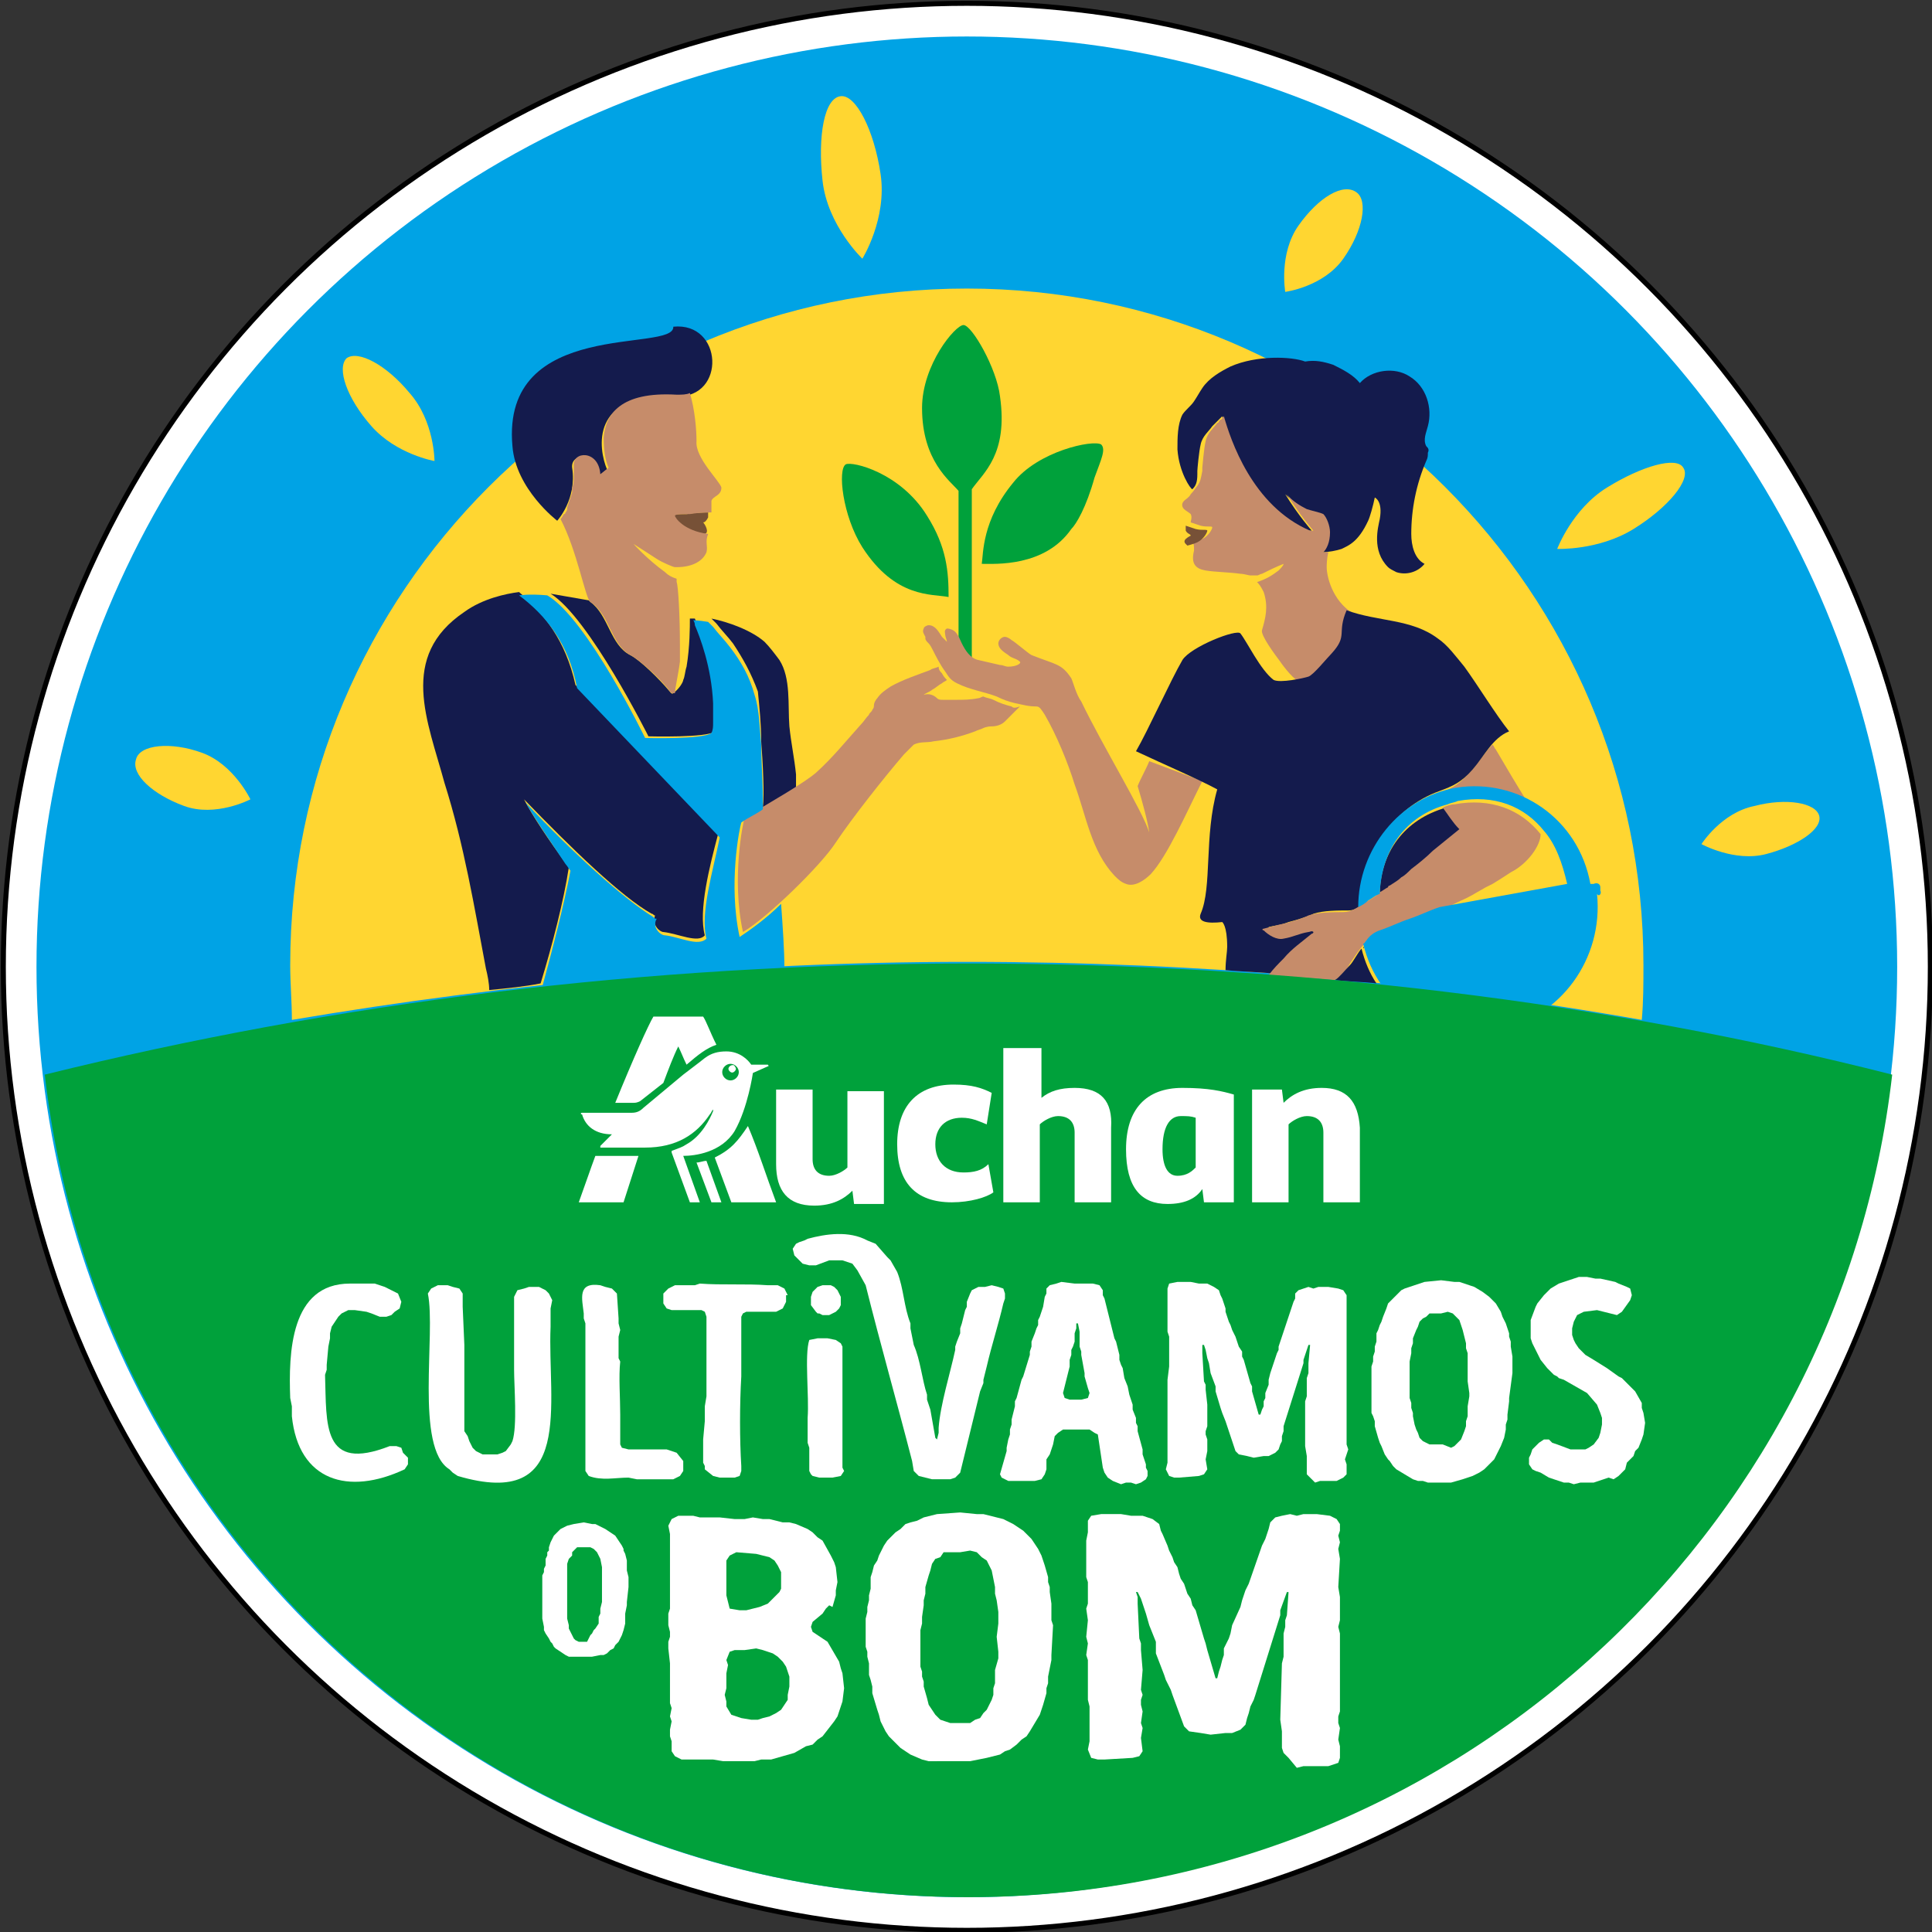
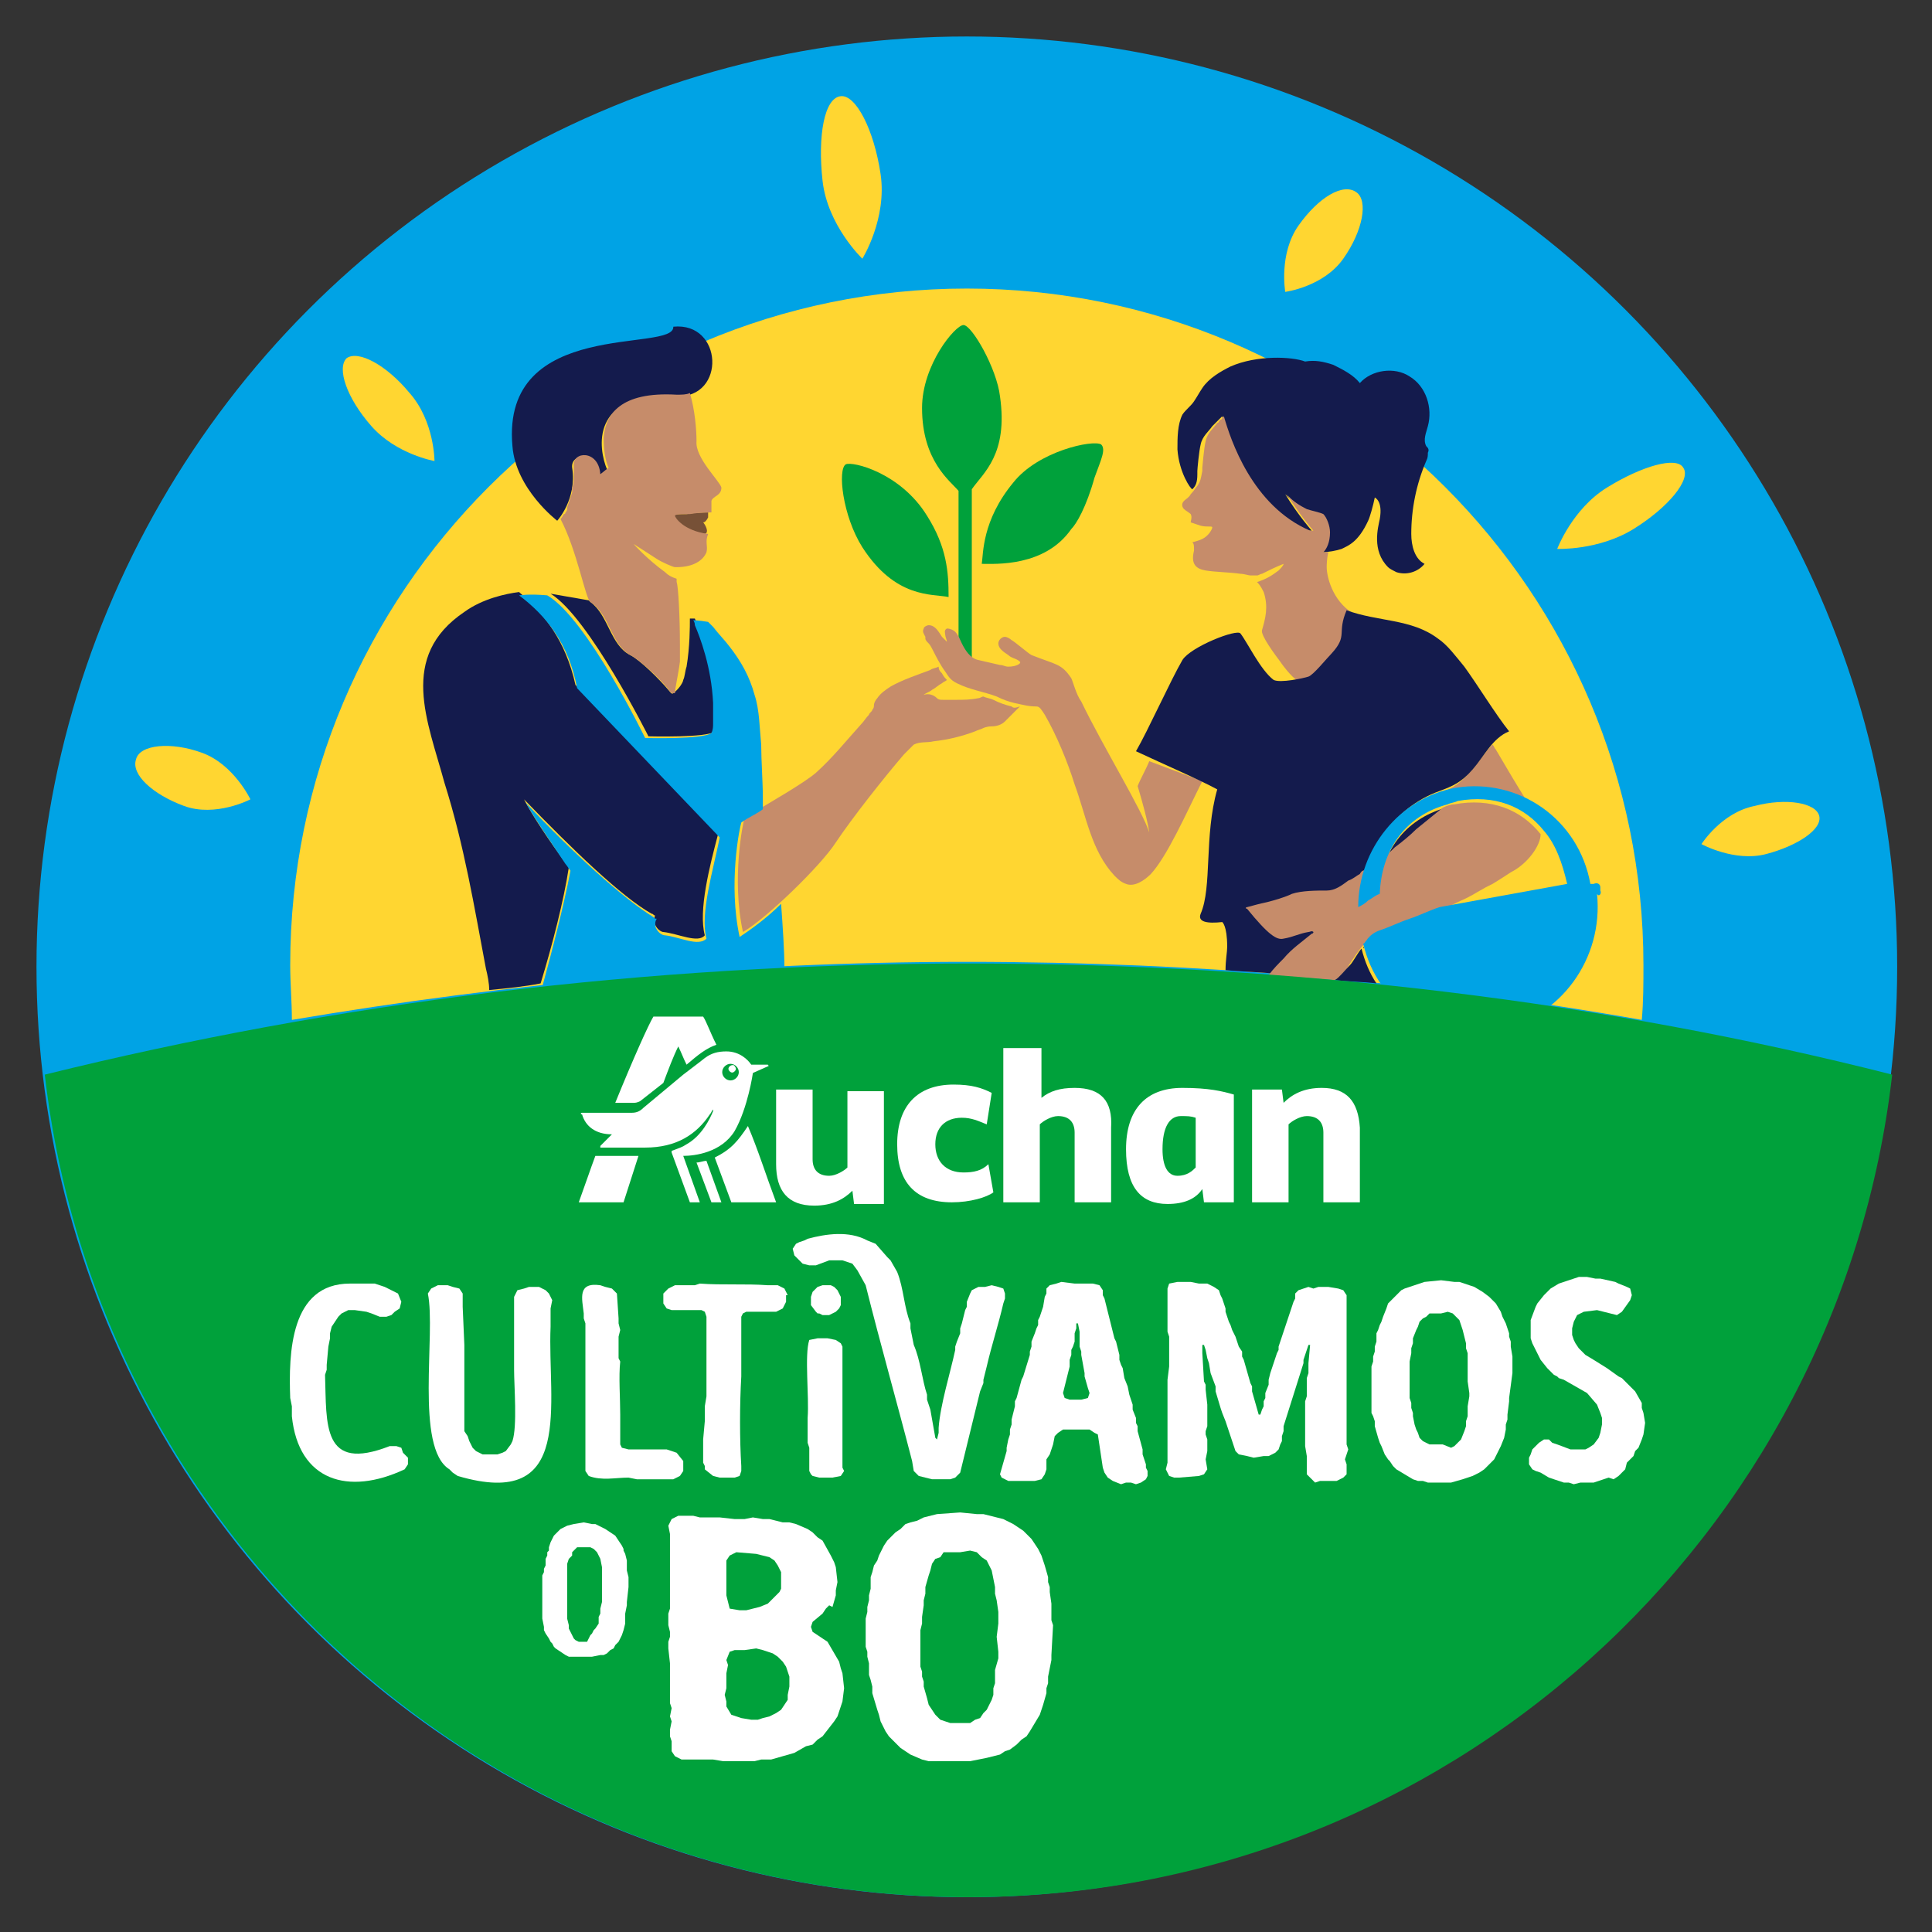
<svg xmlns="http://www.w3.org/2000/svg" version="1.1" id="Textes__x26__Logos" x="0px" y="0px" viewBox="0 0 116.5 116.5" style="enable-background:new 0 0 116.5 116.5;" xml:space="preserve">
  <rect x="0" y="0" width="116.5" height="116.5" fill="#333333" stroke="none" />
  <style type="text/css">
	.st0{fill:#FFFFFF;stroke:#000000;stroke-width:0.303;stroke-miterlimit:10;}
	.st1{fill:#00A3E5;}
	.st2{fill:#FFD631;}
	.st3{fill:#00A13B;}
	.st4{fill:#141B4D;}
	.st5{fill:#C68C6A;}
	.st6{fill:#775137;}
	.st7{fill-rule:evenodd;clip-rule:evenodd;fill:#C68C6A;}
	.st8{fill:#FFFFFF;}
</style>
  <g>
    <g>
-       <circle class="st0" cx="58.3" cy="58.3" r="58.1" />
      <circle class="st1" cx="58.3" cy="58.3" r="56.1" />
      <path class="st2" d="M58.3,58c14,0,27.7,1.2,40.7,3.5c0.1-1.1,0.1-2.2,0.1-3.3c0-22.5-18.3-40.8-40.8-40.8    c-22.5,0-40.8,18.3-40.8,40.8c0,1.1,0.1,2.2,0.1,3.3C30.6,59.3,44.2,58,58.3,58z" />
      <g>
        <path class="st2" d="M53.1,10.5c0.4,2.7-1.1,5.1-1.1,5.1s-2.1-2-2.4-4.7s0.1-5,1.1-5.1C51.6,5.7,52.7,7.8,53.1,10.5z" />
        <path class="st2" d="M106.5,51.5c-1.9,0.5-3.9-0.6-3.9-0.6s1.2-1.9,3.2-2.3c1.9-0.5,3.7-0.2,3.9,0.6S108.4,51,106.5,51.5z" />
        <path class="st2" d="M98.5,31.9c-2.1,1.3-4.6,1.2-4.6,1.2s0.9-2.4,3-3.7s4.2-1.9,4.6-1.2C102,28.9,100.6,30.6,98.5,31.9z" />
        <path class="st2" d="M24.7,23.7c1.5,1.7,1.5,4.1,1.5,4.1s-2.3-0.4-3.8-2.1c-1.5-1.7-2.1-3.5-1.5-4.1C21.6,21.1,23.3,22,24.7,23.7     z" />
        <path class="st2" d="M12.2,45.4c1.9,0.7,2.9,2.8,2.9,2.8s-2.1,1.1-4,0.4s-3.2-1.9-2.9-2.8C8.4,44.9,10.3,44.7,12.2,45.4z" />
        <path class="st2" d="M81,15.6c-1.2,1.7-3.5,2-3.5,2s-0.4-2.3,0.8-4c1.2-1.7,2.7-2.6,3.5-2C82.5,12.1,82.2,13.9,81,15.6z" />
      </g>
      <g>
        <g>
          <path class="st3" d="M52,33c2,3.1,4.2,2.8,5.2,3c0-1.5-0.1-3-1.3-4.9c-1.6-2.6-4.5-3.3-4.9-3.1C50.5,28.3,50.8,31.1,52,33z" />
          <path class="st3" d="M66,28.8c-0.5,1.8-1.1,2.8-1.4,3.1C63,34.2,60,34,59.2,34c0.1-0.6,0-2.6,1.9-4.9c1.5-1.9,4.8-2.6,5.3-2.3      C66.7,27.1,66.4,27.7,66,28.8z" />
          <path class="st3" d="M60.3,23.9c-0.2-1.7-1.7-4.3-2.2-4.3c-0.5,0-2.5,2.4-2.5,5c0,3.2,1.7,4.4,2.2,5c0,0,0,8.8,0,9.4      c0.4,0.7,0.8,0.9,0.8,0.9V29.5C59.3,28.5,60.8,27.4,60.3,23.9z" />
        </g>
        <g>
-           <path class="st4" d="M45.9,44.7c0.1,1.3,0.2,3.2,0.1,4c0.7-0.4,1.4-0.8,2-1.2c0-0.2,0-0.6,0-0.8c-0.1-1-0.3-1.9-0.4-2.9      c-0.1-1.3,0.1-2.9-0.6-4c-0.3-0.4-0.6-0.8-0.9-1.1c-0.8-0.7-2.2-1.2-3.2-1.4c0.1,0.1,0.2,0.2,0.3,0.3c0.3,0.4,0.7,0.8,1,1.2      c0.6,0.9,1.1,1.8,1.5,2.9C45.8,42.7,45.9,43.7,45.9,44.7z" />
          <g>
            <path class="st5" d="M61,42.6c-0.4-0.1-0.7-0.2-1.1-0.4c-0.2-0.1-0.4-0.1-0.6-0.2c-0.1,0-0.2,0.1-0.3,0.1       c-0.5,0.1-0.9,0.1-1.4,0.1c-0.2,0-0.3,0-0.5,0c-0.1,0-0.1,0-0.2,0c-0.2,0-0.3,0-0.4-0.1c-0.2-0.2-0.5-0.3-0.8-0.2       c0.1-0.1,0.4-0.2,0.5-0.3c0.2-0.1,0.4-0.3,0.6-0.4c0.1-0.1,0.2-0.1,0.3-0.2c-0.1-0.1-0.2-0.2-0.3-0.4c-0.1-0.1-0.2-0.2-0.2-0.4       c-0.2,0.1-0.4,0.1-0.5,0.2c-0.8,0.3-1.7,0.6-2.4,1c-0.3,0.2-0.6,0.4-0.8,0.7c-0.1,0.1-0.2,0.3-0.2,0.4c0,0.1,0,0.2-0.1,0.3       c0,0.1-0.2,0.2-0.2,0.3c-0.2,0.2-0.3,0.4-0.5,0.6c-0.9,1-1.7,2-2.7,2.9c-0.7,0.6-2.6,1.7-4.3,2.7c0,0,0,0,0,0       c-0.1,0.3-0.8,3.7-0.1,6.9c1.4-0.8,4.7-4,5.6-5.4c1-1.5,2.9-3.9,4.1-5.3c0.2-0.2,0.4-0.4,0.6-0.6c0.4-0.2,0.8-0.1,1.2-0.2       c0.9-0.1,1.7-0.3,2.5-0.6c0.2-0.1,0.3-0.1,0.5-0.2l0,0c0,0,0.2-0.1,0.5-0.1c0.3,0,0.6-0.1,0.8-0.3c0.1-0.1,0.2-0.2,0.4-0.4       c0.2-0.2,0.3-0.3,0.5-0.5C61.2,42.7,61.1,42.7,61,42.6z" />
          </g>
          <path class="st6" d="M40.5,31.1c0-0.1,0.5-0.1,0.9-0.1c0.6-0.1,1.2-0.1,1.3-0.1c0,0.1,0,0.2,0,0.3c-0.1,0.2-0.2,0.3-0.3,0.3      c0,0,0,0,0,0c0.1,0.1,0.4,0.6,0.1,0.7C41,32,40.5,31.3,40.5,31.1z" />
          <path class="st4" d="M41.9,37.3c0,0-0.1,0-0.3,0c0,0.5,0,1.7-0.2,2.9c-0.1,0.3-0.1,0.6-0.2,0.8c0,0.1-0.2,0.5-0.6,0.8      c-0.1,0.1-0.2-0.1-0.3-0.2c-0.5-0.6-1.7-1.8-2.3-2.1c-1.2-0.6-1.3-2.4-2.4-3.2c0,0-0.1-0.1-0.1-0.1l-2.3-0.4      c2.3,1.4,5.9,8.6,5.9,8.6s3.6,0.1,4-0.3C43.5,40.6,42,37.6,41.9,37.3z" />
          <path class="st4" d="M40.6,19.7c0.1,1.6-10.4-0.6-9.7,7.2c0.2,2.6,2.7,4.5,2.7,4.5s1.2-1.3,0.9-3.2c-0.1-0.9,1.5-1,1.6,0.5      l0.5-0.4c-0.5-1.2-1.1-4.7,4.2-4.4C43.8,24,43.6,19.4,40.6,19.7z" />
          <path class="st5" d="M42,26.6c0-0.7-0.1-1.9-0.4-2.9c-0.2,0.1-0.5,0.1-0.8,0.1c-3.4-0.2-4.3,1.2-4.4,2.6c0,0.7,0.1,1.4,0.3,1.8      l-0.5,0.4c-0.1-1.5-1.7-1.4-1.6-0.5c0,0.2,0,0.4,0,0.6c0,0,0,0,0,0c0,0,0,0,0,0c0,0.2,0,0.5-0.1,0.7c0,0,0,0,0,0c0,0,0,0,0,0      c0,0,0,0,0,0.1c0,0,0,0,0,0c0,0.1,0,0.1,0,0.2c0,0,0,0,0,0c0,0,0,0,0,0c0,0,0,0,0,0c0,0,0,0,0,0c-0.1,0.3-0.2,0.6-0.3,0.9      c0,0,0,0,0,0.1c0,0,0,0,0,0c0,0.1-0.1,0.2-0.1,0.2c0,0,0,0,0,0c0,0,0,0,0,0c0,0,0,0.1-0.1,0.1c0,0,0,0,0,0c0,0,0,0,0,0      c0,0,0,0,0,0c-0.1,0.2-0.2,0.3-0.2,0.3c0,0,0,0,0,0c1,1.9,1.5,4.8,1.8,5c1.2,0.8,1.2,2.5,2.4,3.2c0.6,0.3,2,1.6,2.4,2.2      c0.1,0.1,0.1,0.1,0.2,0.1c0.1,0,0.1,0,0.1,0c0-0.3,0.2-1.1,0.3-1.9c0-0.3,0-0.6,0-1c0-1.7-0.1-3.6-0.2-3.8c0-0.1,0-0.1,0-0.2      c-0.3-0.1-0.5-0.2-0.7-0.4c-1.1-0.8-1.9-1.7-1.9-1.7s1.1,0.7,1.4,0.9c0.3,0.2,1,0.5,1.1,0.5c0,0,0,0,0.1,0c1,0,1.6-0.4,1.8-0.9      c0.1-0.4-0.1-0.6,0.1-1.1c0,0,0,0,0,0c-1.5-0.2-2-1-2-1.1c0-0.1,0.5-0.1,0.9-0.1c0.6-0.1,1.2-0.1,1.3-0.1c0,0,0,0,0,0      c0-0.4,0-0.6,0-0.7c0.1-0.3,0.6-0.3,0.6-0.8C43.4,29,41.9,27.6,42,26.6z" />
          <path class="st4" d="M29.3,58.4c0.1,0.4,0.2,0.9,0.2,1.3c1-0.1,2.1-0.2,3.1-0.4c0.7-2.3,1.4-5,1.7-7c-0.1-0.1-0.2-0.3-0.3-0.4      c-0.8-1.1-1.9-2.7-2.4-3.7c2.9,3,5.9,5.9,7.7,6.9c0.1,0,0.1,0.1,0.2,0.1c-0.2,0.6,0.3,1,0.5,1c0.9,0.1,2.1,0.7,2.5,0.2      c-0.4-1.5,0.3-4.2,0.8-6.1c0,0,0,0,0,0c0,0,0,0,0,0l-8.6-9c-0.6-2.7-1.9-4.3-3.4-5.6c-0.8,0.1-2.2,0.4-3.3,1.2      c-4,2.7-2.2,6.6-1.2,10.3C28,51,28.6,54.7,29.3,58.4z" />
          <path class="st1" d="M34.8,41.5l8.6,9c0,0,0,0,0,0c0,0,0,0,0,0c-0.4,2-1.2,4.6-0.8,6.1c-0.5,0.5-1.6-0.1-2.5-0.2      c-0.3,0-0.8-0.5-0.5-1c-0.1,0-0.1,0-0.2-0.1c-1.8-1.1-4.9-3.9-7.7-6.9c0.5,0.9,1.6,2.5,2.4,3.7c0.1,0.1,0.2,0.3,0.3,0.4      c-0.4,2.1-1.1,4.8-1.7,7c4.8-0.5,9.6-0.9,14.5-1.1c0,0,0.1,0,0.1,0c0-1.1-0.1-2.5-0.2-3.9c-0.9,0.9-1.9,1.6-2.5,2      c-0.7-3.2,0-6.6,0.1-6.9c0,0,0,0,0,0c0.4-0.3,0.9-0.5,1.3-0.8c0-0.1,0-0.2,0-0.3c0-0.2,0-0.3,0-0.4c0-0.9-0.1-2.3-0.1-3.2      c-0.1-1-0.1-2.1-0.4-3c-0.3-1.1-0.8-2-1.5-2.9c-0.3-0.4-0.7-0.8-1-1.2c-0.1-0.1-0.2-0.2-0.3-0.3c-0.6-0.1-0.9-0.1-0.9-0.1l0,0      c0,0,0,0,0,0c0,0,0.1,0.1,0.1,0.3c0.3,0.7,1,2.5,1.1,4.7c0,0,0,0,0,0c0,0.2,0,0.4,0,0.6c0,0,0,0,0,0c0,0.2,0,0.4,0,0.6      c0,0,0,0,0,0c0,0.2,0,0.4-0.1,0.6c-0.5,0.4-4,0.3-4,0.3s-3.5-7.2-5.9-8.6c-1.1-0.1-1.7,0-1.7,0c0,0,0,0,0,0      C32.9,37.1,34.3,38.8,34.8,41.5z" />
        </g>
        <g>
          <g>
            <path class="st5" d="M90.2,45.2c-0.1-0.1-0.1-0.2-0.2-0.3c-0.5,0.5-0.9,1.2-1.4,1.7c-0.7,0.8-1.2,1-2,1.3c0,0,0,0,0,0       c0.4-0.1,0.7-0.2,1.1-0.3c1.5-0.3,3,0,4.3,0.6C91.5,47.4,90.9,46.4,90.2,45.2z" />
            <path class="st4" d="M86,26.9c-0.2-0.4,0-0.8,0.1-1.2c0.3-1.1-0.1-2.4-1.1-3c-0.9-0.6-2.3-0.4-3,0.4c-0.4-0.5-1-0.8-1.6-1.1       c-0.6-0.2-1.1-0.3-1.7-0.2c-0.8-0.3-2.9-0.4-4.5,0.3c-0.6,0.3-1.3,0.7-1.7,1.3c-0.2,0.3-0.3,0.5-0.5,0.8       c-0.2,0.3-0.5,0.5-0.7,0.8C71,25.6,71,26.4,71,27.1c0.1,1.4,0.8,2.4,0.9,2.4c0.2-0.2,0.3-0.4,0.3-0.9c0-0.1,0-0.1,0-0.2       c0-0.1,0.1-1.2,0.2-1.6c0.1-0.5,0.5-0.8,0.7-1.1c0,0,0,0,0,0c0,0,0.3-0.3,0.6-0.6c0.4,1.4,1.7,5.4,5.2,6.9c0,0,0.1,0,0.2,0       c0,0-0.8-0.9-1.6-2.2c0.4,0.4,0.8,0.7,1.2,0.9c0.4,0.2,0.8,0.3,1,0.3c0.2,0.2,0.4,0.8,0.4,1.1c0,0.5-0.2,0.9-0.4,1.2       c0.4,0,0.9-0.1,1.2-0.2c0.4-0.2,1-0.4,1.6-1.7c0.1-0.2,0.3-0.9,0.4-1.4c0,0,0.5,0.2,0.3,1.3c-0.1,0.5-0.5,1.9,0.5,2.9       c0.1,0.1,0.3,0.2,0.5,0.3c0.6,0.2,1.3,0,1.7-0.5c-0.6-0.3-0.8-1.1-0.8-1.8c0-1.5,0.3-3,0.9-4.4c0.1-0.2,0.1-0.3,0.1-0.5       C86.2,27.1,86.1,27,86,26.9z" />
            <g>
              <path class="st7" d="M80,34.2c0-0.1,0-0.5,0.1-0.9c-0.1,0-0.2,0-0.3,0c0.2-0.2,0.4-0.6,0.4-1.2c0-0.4-0.2-0.9-0.4-1.1        c-0.2-0.1-0.7-0.2-1-0.3c-0.4-0.2-0.9-0.5-1.2-0.9c0.8,1.3,1.6,2.2,1.6,2.2c-0.1,0-0.2,0-0.2,0c-3.5-1.5-4.8-5.5-5.2-6.9        c0,0,0,0,0,0c0,0-0.1,0.1-0.1,0.1c0,0,0,0,0,0c0,0,0,0.1-0.1,0.1c0,0,0,0,0,0c0,0-0.1,0.1-0.1,0.1c0,0,0,0,0,0        c0,0,0,0.1-0.1,0.1c0,0,0,0,0,0c0,0,0,0,0,0c0,0,0,0,0,0c0,0,0,0,0,0c0,0,0,0,0,0c0,0,0,0,0,0c0,0,0,0,0,0c0,0,0,0,0,0        c0,0,0,0,0,0c-0.2,0.3-0.6,0.6-0.7,1.1c-0.1,0.4-0.2,1.6-0.2,1.6c0,0.1,0,0.1,0,0.2c-0.1,0.5-0.1,0.6-0.3,0.9        c-0.1,0.1-0.2,0.3-0.4,0.5c-0.1,0.2-0.3,0.3-0.4,0.4c-0.2,0.2-0.1,0.4,0,0.5c0.1,0.1,0.3,0.2,0.4,0.3c0.1,0.2,0,0.4,0,0.5        c0,0,0.3,0.1,0.6,0.2c0.4,0.1,0.7,0,0.7,0.1c0,0.1-0.2,0.5-0.6,0.7c-0.2,0.1-0.6,0.2-0.6,0.2s0,0,0,0c0.1,0.1,0.1,0.2,0.1,0.5        c-0.2,0.8,0.1,1.1,0.7,1.2c0.6,0.1,1.4,0.1,2.1,0.2c0.2,0,0.5,0.1,0.6,0.1c0.1,0,0.2,0,0.4,0c0.1,0,0.2-0.1,0.3-0.1        c0.4-0.2,0.8-0.4,1.3-0.6c0,0.1-0.2,0.3-0.3,0.4c-0.4,0.3-0.7,0.5-1.3,0.7c0.1,0.1,0.2,0.2,0.4,0.6c0.3,0.9,0.1,1.6-0.1,2.3        c-0.1,0.3,0.8,1.5,1.1,1.9c0.2,0.3,0.9,1.2,1.2,1.2c0.1,0,0.6-0.1,0.8-0.2c0.3-0.1,0.7-0.6,1.1-1c0.4-0.4,0.8-0.9,0.9-1.1        c0-0.1,0.1-0.1,0.1-0.3c0-0.9,0.2-1.1,0.3-1.5C80.3,36.2,80,34.7,80,34.2z" />
            </g>
            <path class="st5" d="M69.3,45.9c-0.2,0.5-0.5,1-0.7,1.5c0.3,1,0.6,2.1,0.7,2.8c-0.4-1.3-2.8-5.2-4.1-7.9       c-0.3-0.4-0.5-1.2-0.6-1.4c-0.6-0.9-0.9-0.8-2.4-1.4c-0.2-0.1-1-0.8-1.2-0.9c-0.1-0.1-0.3-0.2-0.4-0.2c-0.2,0-0.4,0.2-0.4,0.4       c0,0.3,0.3,0.5,0.6,0.7c0.2,0.2,0.5,0.2,0.7,0.4c0.1,0.1-0.2,0.3-0.7,0.3c-0.2,0-0.3-0.1-0.5-0.1c-0.4-0.1-0.9-0.2-1.3-0.3       c-0.5-0.1-0.8-0.6-1-1c-0.1-0.2-0.2-0.5-0.4-0.7c-0.1-0.1-0.3-0.2-0.5-0.2c-0.2,0.1-0.1,0.3-0.1,0.4c0,0.1,0.1,0.3,0.1,0.4       c-0.1-0.1-0.2-0.2-0.3-0.3c-0.2-0.3-0.4-0.7-0.8-0.7c-0.1,0-0.3,0.1-0.3,0.2c-0.1,0.2,0,0.3,0.1,0.5c0,0,0,0,0,0       c0,0,0,0.1,0,0.1c0,0.1,0.1,0.2,0.2,0.3c0.1,0.1,0.2,0.3,0.3,0.5c0.1,0.2,0.4,0.8,0.7,1.2c0.2,0.3,0.3,0.5,0.7,0.7       c0.8,0.4,1.6,0.5,2.4,0.8c0.4,0.2,0.7,0.3,1.1,0.4c0.5,0.1,0.8,0.2,1.3,0.2c0.2,0,0.3,0.2,0.5,0.5c0.7,1.2,1.4,2.9,1.8,4.2       c0.7,1.9,1,4,2.4,5.5c0.2,0.2,0.4,0.4,0.7,0.5c0.5,0.2,1.1-0.2,1.5-0.6c1-1.1,2.1-3.6,3.1-5.6L69.3,45.9z" />
            <g>
              <path class="st4" d="M83.2,54C83.2,54,83.2,54,83.2,54c0,0,0.2-0.1,0.2-0.2c0.2-0.1,0.3-0.2,0.5-0.3c0,0,0.1,0,0.1-0.1        c0.2-0.2,0.5-0.3,0.7-0.5c0.2-0.2,0.4-0.4,0.6-0.5c0,0,0,0,0,0c0.4-0.4,0.9-0.8,1.3-1.1l1.6-1.3c-0.3-0.4-0.6-0.8-0.9-1.2        c0,0-0.1-0.1-0.1-0.1C84.7,49.4,83.2,51.4,83.2,54z" />
              <path class="st4" d="M82.2,57.2c0.1-0.1,0.1-0.2,0.2-0.2C82.3,57,82.2,57.1,82.2,57.2z" />
              <path class="st4" d="M82.3,54.6c-0.1,0.1-0.2,0.1-0.3,0.2C82.1,54.7,82.2,54.7,82.3,54.6z" />
            </g>
-             <path class="st6" d="M71.5,31.7c0,0,0.3,0.1,0.6,0.2c0.4,0.1,0.7,0,0.7,0.1c0,0.1-0.2,0.5-0.6,0.7c-0.2,0.1-0.6,0.2-0.6,0.2       s0,0-0.1-0.1c-0.1-0.1-0.1-0.2,0-0.3s0.3-0.2,0.3-0.2c0-0.1-0.2-0.1-0.3-0.3C71.5,31.8,71.5,31.7,71.5,31.7z" />
          </g>
          <path class="st4" d="M72.4,55.1c-0.2,0.5,0.4,0.6,1.3,0.5c0,0,0.3,0.2,0.3,1.5c0,0.3-0.1,0.8-0.1,1.4c1,0.1,1.9,0.1,2.8,0.2      c0.3-0.3,0.6-0.6,0.9-1c0.5-0.6,1.1-1,1.7-1.5c0.1-0.1,0.1-0.1,0.1-0.1c0,0-0.1,0-0.3,0c-0.6,0.1-0.9,0.3-1.5,0.4      c-0.4,0.1-1-0.2-1.1-0.5c0,0,0-0.1,0-0.1c0.4-0.1,0.7-0.1,1.2-0.3c0.4-0.1,1.1-0.3,1.5-0.5c0.6-0.2,1.5-0.2,2.1-0.2      c0.3,0,0.5-0.1,0.8-0.3c0-3.1,1.9-5.9,4.7-6.9c0,0,0,0,0,0c0.8-0.3,1.3-0.5,2-1.3c0.7-0.8,1.2-1.9,2.2-2.3      c-0.8-1-1.9-2.8-2.7-3.9c-0.5-0.6-1-1.3-1.6-1.7c-1.6-1.2-3.6-1-5.5-1.7c-0.6,1.4,0.1,1.5-0.9,2.6c-0.3,0.3-1.1,1.3-1.4,1.4      c-0.3,0.1-1.7,0.4-2.1,0.2c-0.8-0.6-1.6-2.3-2-2.8c-0.2-0.3-3,0.8-3.5,1.6c-0.7,1.2-2.1,4.3-2.8,5.5c1.7,0.8,3.8,1.7,4.9,2.3      C72.6,50.4,73.1,53.5,72.4,55.1z" />
-           <path class="st5" d="M77.4,56.6c0.6-0.1,0.9-0.3,1.5-0.4c0.1,0,0.2-0.1,0.3,0c0,0,0,0.1-0.1,0.1c-0.6,0.5-1.2,0.9-1.7,1.5      c-0.3,0.3-0.6,0.6-0.9,1c1.3,0.1,2.7,0.2,4,0.3c0.4-0.3,0.7-0.6,0.9-1c0.2-0.3,0.6-0.9,0.8-1.1c0.2-0.2,0.5-0.4,0.8-0.6      c0.6-0.3,1.2-0.5,1.8-0.7c1-0.4,2.1-0.8,3.1-1.3c0.9-0.4,0.8-0.4,1.7-0.9c0,0,0.2-0.1,0.4-0.2c0,0,0,0,0,0      c0.5-0.3,1.1-0.7,1.1-0.7c1-0.5,1.8-1.6,1.8-2.3c0,0,0,0,0,0c-1.2-1.5-3-2.2-5.2-1.8c-0.2,0-0.5,0.1-0.7,0.2      c0.3,0.4,0.6,0.9,1,1.3l-1.6,1.3c-0.4,0.4-0.9,0.8-1.3,1.1c0,0,0,0,0,0c-0.2,0.2-0.4,0.4-0.6,0.5c-0.2,0.2-0.4,0.3-0.7,0.5      c0,0-0.1,0-0.1,0.1c-0.2,0.1-0.3,0.2-0.5,0.3c-0.1,0-0.2,0.2-0.2,0.2c-0.2,0.1-0.4,0.3-0.7,0.4c-0.4,0.3-0.8,0.6-1.3,0.6      c-0.6,0-1.5,0-2.1,0.2c-0.4,0.2-1.1,0.4-1.5,0.5c-0.5,0.1-0.8,0.2-1.2,0.3c-0.1,0-0.1,0.1,0,0.1C76.5,56.4,77,56.7,77.4,56.6z" />
+           <path class="st5" d="M77.4,56.6c0.6-0.1,0.9-0.3,1.5-0.4c0.1,0,0.2-0.1,0.3,0c0,0,0,0.1-0.1,0.1c-0.6,0.5-1.2,0.9-1.7,1.5      c-0.3,0.3-0.6,0.6-0.9,1c1.3,0.1,2.7,0.2,4,0.3c0.4-0.3,0.7-0.6,0.9-1c0.2-0.3,0.6-0.9,0.8-1.1c0.2-0.2,0.5-0.4,0.8-0.6      c0.6-0.3,1.2-0.5,1.8-0.7c1-0.4,2.1-0.8,3.1-1.3c0.9-0.4,0.8-0.4,1.7-0.9c0,0,0.2-0.1,0.4-0.2c0,0,0,0,0,0      c0.5-0.3,1.1-0.7,1.1-0.7c1-0.5,1.8-1.6,1.8-2.3c0,0,0,0,0,0c-1.2-1.5-3-2.2-5.2-1.8c-0.2,0-0.5,0.1-0.7,0.2      l-1.6,1.3c-0.4,0.4-0.9,0.8-1.3,1.1c0,0,0,0,0,0c-0.2,0.2-0.4,0.4-0.6,0.5c-0.2,0.2-0.4,0.3-0.7,0.5      c0,0-0.1,0-0.1,0.1c-0.2,0.1-0.3,0.2-0.5,0.3c-0.1,0-0.2,0.2-0.2,0.2c-0.2,0.1-0.4,0.3-0.7,0.4c-0.4,0.3-0.8,0.6-1.3,0.6      c-0.6,0-1.5,0-2.1,0.2c-0.4,0.2-1.1,0.4-1.5,0.5c-0.5,0.1-0.8,0.2-1.2,0.3c-0.1,0-0.1,0.1,0,0.1C76.5,56.4,77,56.7,77.4,56.6z" />
          <path class="st4" d="M83,59.3c-0.4-0.6-0.7-1.3-0.9-2.1c-0.2,0.2-0.5,0.8-0.7,1c-0.3,0.3-0.6,0.7-0.9,0.9      C81.4,59.2,82.2,59.2,83,59.3z" />
          <path class="st1" d="M96.5,53.7l0-0.2c0-0.2-0.2-0.3-0.4-0.2l0,0l-0.2,0c-0.7-3.9-4.3-6.4-8.1-5.8c-3.4,0.6-5.9,3.7-5.9,7.2      c0.2-0.1,0.4-0.2,0.6-0.4c0.2-0.1,0.4-0.3,0.7-0.4c0.1-2.6,1.5-4.7,4.1-5.4c0,0,0,0,0,0c0,0,0,0,0,0c0,0,0,0,0,0      c0.2-0.1,0.4-0.1,0.6-0.2c2.2-0.4,4,0.3,5.2,1.8c0,0,0,0,0,0c0,0,0,0,0,0c0.7,0.8,1.1,1.9,1.4,3.2l-7.7,1.4      c-0.6,0.2-1.2,0.5-1.8,0.7c-0.6,0.2-1.2,0.5-1.8,0.7c-0.3,0.1-0.6,0.3-0.8,0.6c-0.1,0.1-0.1,0.2-0.2,0.2      c0.9,3.8,4.3,5.8,8.1,5.2c3.8-0.7,6.4-4.3,6-8.2l0,0C96.4,54.1,96.6,53.9,96.5,53.7z" />
        </g>
      </g>
      <path class="st3" d="M58.4,58.1c-19.6,0-38.3,2.4-55.7,6.7c3.2,27.9,26.9,49.6,55.7,49.6s52.5-21.7,55.7-49.6    C96.8,60.4,78,58.1,58.4,58.1z" />
    </g>
    <g>
      <path class="st8" d="M44,64.3c-0.1,0.1-0.1,0.2,0,0.3c0.1,0.1,0.2,0.1,0.3,0c0.1-0.1,0.1-0.2,0-0.3C44.3,64.2,44.1,64.2,44,64.3" />
      <path class="st8" d="M34.9,72.5h2.7l0.9-2.8h-2.6C35.6,70.5,35.3,71.4,34.9,72.5" />
      <path class="st8" d="M43.1,69.8l1,2.7h2.7c-0.6-1.6-1.1-3.2-1.7-4.6C44.5,68.8,44.1,69.3,43.1,69.8" />
      <path class="st8" d="M38.6,66.4l1.4-1.1c0.3-0.8,0.6-1.6,0.9-2.2c0.2,0.4,0.3,0.7,0.5,1.1c0.7-0.6,1.2-1,1.8-1.2    c-0.4-0.8-0.6-1.4-0.8-1.7h-3c-0.3,0.5-1.2,2.5-2.3,5.2h1.1C38.3,66.5,38.4,66.5,38.6,66.4" />
      <path class="st8" d="M67.9,69.3c0,2.3,0.9,3.3,2.5,3.3c1,0,1.7-0.3,2.1-0.9l0.1,0.8h1.8V66c-0.7-0.2-1.5-0.4-3.1-0.4    C69.1,65.6,67.9,66.9,67.9,69.3 M72.1,70.4c-0.2,0.2-0.5,0.5-1.1,0.5c-0.6,0-0.9-0.6-0.9-1.6c0-1.3,0.4-2,1.1-2    c0.4,0,0.6,0,0.9,0.1V70.4z" />
      <path class="st8" d="M58.1,70.7c-1.1,0-1.7-0.7-1.7-1.7c0-1,0.6-1.6,1.6-1.6c0.6,0,1,0.2,1.5,0.4l0.3-1.9    c-0.6-0.3-1.2-0.5-2.3-0.5c-2.2,0-3.4,1.3-3.4,3.6c0,2.3,1.1,3.5,3.3,3.5c1.1,0,2.1-0.3,2.5-0.6l-0.3-1.7    C59.2,70.6,58.7,70.7,58.1,70.7" />
      <path class="st8" d="M64.8,65.6c-0.9,0-1.5,0.2-2,0.6v-3h-2.3v9.3h2.2v-4.7c0.2-0.2,0.7-0.5,1.1-0.5c0.7,0,1,0.4,1,1v4.2h2.2V68    C67.1,66.4,66.4,65.6,64.8,65.6" />
      <path class="st8" d="M79.7,65.6c-1.1,0-1.8,0.4-2.3,0.9l-0.1-0.8h-1.8v6.8h2.2v-4.7c0.2-0.2,0.7-0.5,1.1-0.5c0.7,0,1,0.4,1,1v4.2    h2.2V68C81.9,66.4,81.2,65.6,79.7,65.6" />
      <path class="st8" d="M51.1,70.4c-0.2,0.2-0.7,0.5-1.1,0.5c-0.7,0-1-0.4-1-1v-4.2h-2.2v4.5c0,1.6,0.7,2.5,2.3,2.5    c1.1,0,1.8-0.4,2.3-0.9l0.1,0.8h1.8v-6.8h-2.2V70.4z" />
      <path class="st8" d="M42,70.1l0.9,2.4h0.6L42.6,70C42.4,70,42.2,70.1,42,70.1" />
      <path class="st8" d="M44.3,68.2c0.8-1.4,1.1-3.5,1.1-3.5l0.9-0.4c0.1,0,0-0.1,0-0.1h-1c-0.2-0.3-0.7-0.8-1.5-0.8    c-0.5,0-0.9,0.1-1.3,0.4c0,0-0.5,0.4-1.3,1l-2.4,2c-0.2,0.2-0.4,0.3-0.7,0.3h-3c-0.1,0-0.1,0.1,0,0.1c0.2,0.7,0.8,1.2,1.8,1.2    l-0.7,0.7c0,0,0,0.1,0,0.1h2.7c1.9,0,3.1-0.8,3.9-2c0.1-0.1,0.1-0.2,0.2-0.3c0,0,0,0,0,0.1c-0.2,0.5-0.7,1.5-1.6,2    c-0.3,0.2-0.4,0.2-0.9,0.4c0,0,0,0,0,0.1l1.1,3h0.6l-1-2.8C41.9,69.7,43.5,69.5,44.3,68.2 M43.7,64.3c0.2-0.2,0.5-0.2,0.7,0    c0.2,0.2,0.2,0.5,0,0.7c-0.2,0.2-0.5,0.2-0.7,0C43.5,64.8,43.5,64.5,43.7,64.3" />
    </g>
    <g>
      <path class="st8" d="M34.5,99.9l-0.2,0l-0.2-0.1l-0.3-0.2l-0.3-0.2l-0.1-0.1l-0.1-0.2L33.2,99l-0.1-0.2l-0.2-0.3l-0.1-0.2l0-0.2    l-0.1-0.5v-0.2l0-0.2l0-0.2l0-0.2l0-0.2l0-0.2l0-0.2l0-0.2l0-0.6l0-0.2l0-0.2l0.1-0.2V95l0-0.2v-0.2l0.1-0.2l0-0.2v-0.2l0.1-0.2    l0-0.2l0.1-0.1l0-0.2l0.1-0.3l0.1-0.2l0.1-0.2l0.1-0.1l0.1-0.1l0.1-0.1l0.1-0.1l0.2-0.1l0.2-0.1l0.4-0.1l0.6-0.1l0.5,0.1l0.2,0    l0.2,0.1l0.2,0.1l0.2,0.1l0.3,0.2l0.3,0.2l0.2,0.3l0.2,0.3l0.1,0.2l0,0.1l0.1,0.2l0.1,0.4l0,0.2l0,0.2v0.2l0.1,0.4l0,0.5l0,0.1    l-0.1,0.9l0,0.2l-0.1,0.5v0.2l0,0.2l0,0.2l-0.1,0.4l-0.1,0.3L37.3,99l-0.1,0.1l-0.1,0.1L37,99.4l-0.2,0.1l-0.1,0.1l-0.1,0.1    l-0.2,0.1l-0.2,0l-0.5,0.1h-0.4l-0.3,0h-0.2L34.5,99.9z M35.6,98.6l0.1-0.1l0.1-0.2l0.1-0.1l0.2-0.3l0-0.2l0-0.2l0.1-0.2V97    l0.1-0.4v-0.2l0-0.4l0-0.4l0-0.2l0-0.1l0-0.4l0-0.2v-0.2l-0.1-0.5L36,93.6l-0.1-0.1l-0.1-0.1l-0.2-0.1l-0.3,0l-0.3,0l-0.2,0    l-0.1,0.1l-0.1,0.1l-0.1,0.1l0,0.2L34.3,94l-0.1,0.3l0,0.2l0,0.2l0,0.2l0,0.4v0.2l0,0.2l0,0.3l0,0.3l0,0.2v0.3l0,0.2v0.2l0,0.2    v0.2l0.1,0.4l0,0.2l0.1,0.2l0.1,0.2l0.1,0.2l0.1,0.1l0.2,0.1l0.5,0L35.6,98.6z" />
    </g>
    <g>
      <path class="st8" d="M41.4,106.1l-0.3,0l-0.4-0.2l-0.2-0.3v-0.3l0-0.3l-0.1-0.3v-0.4l0.1-0.5l-0.1-0.3l0.1-0.5l-0.1-0.3l0-0.7    l0-0.3l0-1.4l-0.1-0.9l0-0.4l0.1-0.3v-0.3l-0.1-0.4l0-0.3v-0.4l0.1-0.3v-3.1l0-0.3l0-0.3l0-0.8l-0.1-0.5l0.2-0.4l0.4-0.2l0.5,0    l0.4,0l0.4,0.1l0.4,0h0.8l0.9,0.1l0.6,0l0.5-0.1l0.6,0.1l0.4,0l0.4,0.1l0.4,0.1l0.4,0l0.4,0.1l0.7,0.3l0.3,0.2l0.3,0.3l0.3,0.2    l0.5,0.9l0.2,0.4l0.1,0.3l0.1,0.9l-0.1,0.5l0,0.3l-0.2,0.7L50,96.8L49.8,97l-0.2,0.3L49,97.8l-0.1,0.3l0.1,0.3l0.6,0.4l0.3,0.2    l0.7,1.2l0.1,0.4l0.1,0.3l0.1,0.9l-0.1,0.8l-0.1,0.3l-0.2,0.6l-0.2,0.3l-0.7,0.9l-0.3,0.2l-0.3,0.3l-0.4,0.1l-0.7,0.4l-1.4,0.4    l-0.6,0l-0.4,0.1h-0.6l-0.6,0l-0.7,0l-0.6-0.1h-0.4l-0.4,0l-0.4,0L41.4,106.1z M45,97.1l0.4-0.1l0.4-0.1l0.5-0.2l0.4-0.4L47,96    l0.1-0.2l0-0.5l0-0.5l-0.2-0.4l-0.2-0.3l-0.3-0.2l-0.8-0.2l-1.2-0.1l-0.4,0.2l-0.2,0.3l0,2.1l0.1,0.4l0.1,0.4l0.6,0.1L45,97.1z     M45.3,103.7l0.4,0l0.3-0.1l0.4-0.1l0.4-0.2l0.3-0.2l0.2-0.3l0.2-0.3l0-0.3l0.1-0.5l0-0.6l-0.1-0.3l-0.1-0.3l-0.2-0.3l-0.3-0.3    l-0.3-0.2l-0.3-0.1l-0.3-0.1l-0.4-0.1l-0.7,0.1h-0.6L44,99.6l-0.2,0.5l0.1,0.3l-0.1,0.5l0,0.3l0,0.3l0,0.3l-0.1,0.4l0.1,0.4v0.3    l0.3,0.5l0.6,0.2L45.3,103.7z" />
      <path class="st8" d="M56.4,106.2l-0.4,0l-0.4-0.1l-0.7-0.3l-0.6-0.4l-0.2-0.2l-0.3-0.3l-0.2-0.2l-0.2-0.3l-0.3-0.6l-0.1-0.4    l-0.1-0.3l-0.3-1v-0.4l-0.1-0.4l-0.1-0.3l0-0.3l0-0.4l-0.1-0.4l0-0.3l-0.1-0.3l0-1.1l0-0.3l0-0.3l0.1-0.4v-0.3l0.1-0.4v-0.3    l0.1-0.4l0-0.3v-0.4l0.1-0.3l0.1-0.4l0.2-0.3l0.1-0.3l0.3-0.6l0.2-0.3l0.3-0.3l0.2-0.2l0.3-0.2l0.3-0.3l0.3-0.1l0.4-0.1l0.4-0.2    l0.8-0.2l1.4-0.1l1,0.1l0.4,0l0.4,0.1l0.4,0.1l0.4,0.1l0.6,0.3l0.6,0.4l0.5,0.5l0.4,0.6l0.2,0.4l0.1,0.3l0.1,0.3l0.2,0.7l0,0.3    l0.1,0.3V96l0.1,0.7l0,1l0.1,0.3l-0.1,1.8l0,0.3l-0.2,1v0.4l-0.1,0.3l0,0.3l-0.2,0.7l-0.2,0.6l-0.6,1l-0.2,0.3l-0.3,0.2l-0.3,0.3    l-0.4,0.3l-0.3,0.1l-0.3,0.2l-0.4,0.1l-0.4,0.1l-1,0.2h-0.8l-0.7,0h-0.4L56.4,106.2z M58.8,103.7l0.3-0.1l0.2-0.3l0.2-0.2l0.3-0.6    l0.1-0.3l0-0.4l0.1-0.3v-0.8l0.2-0.7v-0.4l-0.1-0.9l0.1-0.8l0-0.4l0-0.3l-0.1-0.7L60,96.1v-0.4l-0.2-1l-0.3-0.6l-0.3-0.2l-0.3-0.3    l-0.4-0.1l-0.6,0.1l-0.6,0l-0.4,0l-0.2,0.3L56.4,94l-0.2,0.3l-0.1,0.4l-0.1,0.3l-0.2,0.7l0,0.4l-0.1,0.4l0,0.3l-0.1,0.7v0.4    l-0.1,0.4l0,0.6l0,0.5l0,0.4v0.7l0.1,0.3v0.3l0.1,0.3v0.3l0.2,0.7l0.1,0.4l0.2,0.3l0.2,0.3l0.3,0.3l0.3,0.1l0.3,0.1l1.2,0    L58.8,103.7z" />
-       <path class="st8" d="M77.7,106l-0.3-0.3l-0.1-0.3l0-0.3l0-0.4l0-0.3l-0.1-0.7l0.1-3.4l0.1-0.4l0-0.3l0-0.4l0-0.3l0-0.4l0.1-0.4    l0-0.4l0.1-0.3l0.1-1.4l-0.1,0l-0.4,1.1l0,0.3l-1.5,4.8l-0.1,0.3l-0.2,0.4l-0.1,0.4l-0.1,0.3l-0.1,0.4l-0.3,0.3l-0.5,0.2l-0.4,0    l-0.9,0.1l-0.6-0.1l-0.7-0.1l-0.3-0.3l-0.7-1.9l-0.1-0.3l-0.3-0.6l-0.1-0.3l-0.5-1.3L69.7,99l-0.4-1l-0.2-0.7L69,97l-0.2-0.6    L68.6,96l-0.1,0l0.1,0.3l0,0.4l0.1,2.1l0.1,0.3l0,0.4l0.1,1.2l-0.1,1.2l0.1,0.3l-0.1,0.3l0,0.3l0.1,0.4l-0.1,0.7l0.1,0.3l-0.1,0.6    l0.1,0.8l-0.2,0.3l-0.4,0.1l-1.7,0.1l-0.4,0l-0.4-0.1l-0.2-0.5l0.1-0.5l0-2.1l-0.1-0.4l0-0.4l0-0.6l0-0.4l0-0.3l0-0.7l-0.1-0.3    l0.1-0.7l-0.1-0.4l0.1-1l-0.1-0.7l0.1-0.3l0-0.3l0-1l-0.1-0.3l0-0.7l0-0.3l0-0.7l0-0.5l0.1-0.5v-0.7l0.2-0.3l0.6-0.1l0.6,0l0.6,0    l0.6,0.1h0.7l0.6,0.2l0.4,0.3l0.1,0.4l0.1,0.2l0.3,0.7l0.1,0.3l0.2,0.4l0.1,0.3l0.2,0.3l0.1,0.4l0.1,0.3l0.2,0.3l0.1,0.3l0.1,0.3    l0.2,0.3l0.1,0.4l0.2,0.3l0.5,1.7l0.1,0.3l0.1,0.4l0.5,1.7l0.1,0l0.1-0.4l0.1-0.3l0.1-0.4l0.1-0.3l0-0.4l0.3-0.6l0.1-0.3l0.1-0.5    l0.5-1.1l0.1-0.4l0.1-0.3l0.1-0.3l0.2-0.4l0.8-2.3l0.2-0.4l0.1-0.3l0.1-0.3l0.1-0.4l0.3-0.3l0.4-0.1l0.5-0.1l0.4,0.1l0.4-0.1    l0.8,0l0.8,0.1l0.4,0.2l0.2,0.3v0.4l-0.1,0.3l0.1,0.4l-0.1,0.4l0.1,0.6l-0.1,1.7l0.1,0.6l0,0.4l0,1l-0.1,0.4l0.1,0.4v4.7l-0.1,0.3    v0.4l0.1,0.3l-0.1,0.7l0.1,0.4v0.7l-0.1,0.3l-0.6,0.2l-1,0l-0.5,0l-0.4,0.1L77.7,106z" />
    </g>
    <g>
      <g>
        <path class="st8" d="M24.3,87.6l-0.1-0.3l-0.3-0.1l-0.4,0c-4.1,1.6-3.8-1.3-3.9-4.3l0.1-0.3l0-0.3l0.1-1.1l0.1-0.5l0-0.3L20,80     l0.4-0.6l0.2-0.2l0.2-0.1L21,79l0.4,0l0.7,0.1l0.3,0.1l0.5,0.2l0.4,0l0.3-0.1l0.2-0.2l0.3-0.2l0.1-0.4L24,78l-0.8-0.4l-0.3-0.1     l-0.3-0.1l-0.3,0L22,77.4l-0.9,0c-3.6,0-3.7,4.2-3.6,6.9l0.1,0.5l0,0.6c0.4,3.9,3.4,4.8,6.8,3.2l0.2-0.3l0-0.4L24.3,87.6" />
        <path class="st8" d="M33.1,78l-0.2-0.2l-0.4-0.2l-0.6,0l-0.3,0.1l-0.4,0.1L31,78.2l0,0.9l0,0.2l0,0.6l0,0.5l0,0.3l0,0.5L31,81.4     l0,0.9l0,0.3c0,1,0.2,3.4-0.1,4.3l-0.1,0.2l-0.3,0.4l-0.2,0.1l-0.3,0.1l-0.4,0l-0.5,0l-0.2-0.1l-0.2-0.1l-0.2-0.2l-0.1-0.2     l-0.1-0.2l-0.1-0.3L28,86.3L28,84l0-0.3v-0.2l0-0.4l0-0.4l0-0.3v-0.8l0-0.2l0-0.3l-0.1-2.3l0-0.3L27.9,78l-0.2-0.3l-0.4-0.1     L27,77.5l-0.6,0L26,77.7L25.8,78c0.5,2.4-0.8,9.3,1.3,10.6l0.2,0.2l0.3,0.2c7.1,2.1,5.4-4.4,5.6-9l0-1.1l0.1-0.5L33.1,78" />
        <path class="st8" d="M40.8,87.6l-0.3-0.1l-0.3-0.1l-2.3,0l-0.4-0.1l-0.1-0.2V87l0-0.2l0-0.3v-0.3l0-0.2l0-0.7c0-1-0.1-2.3,0-3.2     l-0.1-0.2l0-0.5l0-0.2l0-0.3l0-0.3l0.1-0.4l-0.1-0.4l0-0.3l-0.1-1.5l-0.3-0.3l-0.4-0.1l-0.3-0.1c-1.4-0.2-1.1,0.8-1,1.7l0,0.3     l0.1,0.3l0,0.8l0,0.2l0,1.6c0,1.8,0,3.7,0,5.5l0,0.3v0.5l0.2,0.3c0.8,0.3,1.6,0.1,2.4,0.1l0.5,0.1l0.3,0l0.3,0l0.3,0l0.3,0l0.3,0     h0.7l0.4-0.2l0.2-0.3l0-0.3l0-0.3L40.8,87.6" />
        <path class="st8" d="M47.5,78.1l-0.2-0.4l-0.4-0.2l-0.6,0c-1.3-0.1-2.8,0-4.1-0.1l-0.3,0.1l-0.3,0l-0.3,0l-0.3,0h-0.3l-0.4,0.2     L40,78l0,0.6l0.2,0.3l0.3,0.1l0.6,0l0.9,0l0.3,0l0.2,0.1l0.1,0.3c0,1.6,0,3.2,0,4.8l-0.1,0.6v0.3l0,0.2l0,0.4l-0.1,1.1l0,0.3     l0,1.1l0.1,0.2v0.2L43,89l0.4,0.1l0.6,0l0.3,0l0.3-0.1l0.1-0.3l0-0.3c-0.1-1.6-0.1-3.7,0-5.4l0-0.2l0-0.5l0-1.1l0-0.2l0-1.1     l0-0.3l0-0.2l0.1-0.2l0.2-0.1l0.6,0l0.6,0l0.6,0l0.4-0.2l0.2-0.4l0-0.3V78.1" />
        <path class="st8" d="M50.8,88.4l0-0.1l0-0.2l0-0.2c0-0.9,0-1.7,0-2.6l0-0.3l0-0.2l0-0.3l0-0.8l0-0.5l0-0.2l0-0.6l0-0.2l0-0.4     l0-0.2l0-0.2l0-0.2L50.7,81l-0.3-0.2l-0.5-0.1h-0.6l-0.5,0.1c-0.3,0.9,0,3.4-0.1,4.7l0,0.2l0,0.1l0,1L48.7,87l0.1,0.3l0,1.2     l0,0.2l0.1,0.2L49,89l0.4,0.1l0.3,0l0.5,0l0.5-0.1l0.2-0.3l-0.1-0.2L50.8,88.4" />
        <path class="st8" d="M60.2,77.6l-0.4-0.1l-0.4,0.1l-0.4,0l-0.4,0.2L58.5,78l-0.2,0.5l0,0.3l-0.1,0.2L58,79.8l-0.1,0.3l0,0.3     l-0.2,0.5l-0.1,0.3l0,0.2c-0.3,1.4-0.9,3.3-1,4.7l0,0.3l-0.1,0.4l-0.1-0.1l-0.3-1.7l-0.2-0.6l0-0.3c-0.3-0.9-0.4-2.1-0.8-3     l-0.2-1l0-0.3c-0.4-1-0.4-2.1-0.8-3.1l-0.4-0.7l-0.2-0.2L52.8,75l-0.5-0.2c-1.1-0.6-2.5-0.4-3.6-0.1l-0.2,0.1l-0.3,0.1L48,75     l-0.2,0.3l0.1,0.4l0.5,0.5l0.4,0.1l0.4,0l0.8-0.3l0.4,0h0.4l0.6,0.2l0.3,0.4l0.5,0.9c0.9,3.6,1.9,7.1,2.8,10.6l0.1,0.6l0.3,0.3     l0.4,0.1l0.4,0.1H57l0.3,0l0.3-0.1l0.3-0.3l1.2-4.9l0.2-0.5l0-0.2l0.2-0.8c0.3-1.3,0.7-2.5,1-3.8l0.1-0.3l0-0.3l-0.1-0.3     L60.2,77.6" />
        <polyline class="st8" points="50.7,78.2 50.6,78 50.5,77.8 50.3,77.6 50.1,77.5 49.9,77.5 49.6,77.5 49.3,77.6 49.2,77.7      49,77.9 48.9,78.2 48.9,78.6 48.9,78.7 49.2,79.1 49.3,79.2 49.4,79.2 49.6,79.3 49.8,79.3 50,79.3 50.4,79.1 50.6,78.9      50.7,78.7 50.7,78.4 50.7,78.2    " />
      </g>
      <g>
        <path class="st8" d="M67.1,89.3l-0.3-0.2l-0.2-0.3l-0.1-0.3l-0.3-2L66,86.4l-0.3-0.2l-1,0l-0.3,0l-0.3,0l-0.3,0.2l-0.2,0.2     l-0.1,0.5l-0.1,0.3l-0.1,0.3L63.1,88l0,0.3v0.3L63,88.9l-0.2,0.3l-0.4,0.1l-0.3,0h-0.3l-1,0l-0.4-0.2l-0.1-0.2l0.4-1.4l0-0.2     l0.1-0.5l0.1-0.3l0-0.3l0.1-0.3l0-0.3l0.2-0.8l0-0.3l0.1-0.2l0.3-1.1l0.1-0.2l0.4-1.3l0-0.2l0.1-0.3l0-0.3l0.2-0.5l0.1-0.3     l0.1-0.2l0-0.3l0.1-0.2l0.1-0.3l0.1-0.3l0.1-0.6l0.1-0.2l0-0.3l0.2-0.2l0.4-0.1l0.3-0.1l0.8,0.1l0.3,0h0.5l0.3,0l0.4,0.1l0.2,0.3     l0,0.3l0.1,0.2l0.6,2.4l0.1,0.2l0.1,0.4l0.1,0.4l0,0.3l0.1,0.3l0.1,0.2l0.1,0.6l0.2,0.5l0.1,0.5l0.2,0.6l0,0.3l0.2,0.5l0,0.3     l0.1,0.2l0,0.3l0.3,1.1l0,0.3l0.1,0.3l0.1,0.3l0,0.2l0.1,0.2l0,0.3l-0.1,0.2l-0.3,0.2l-0.3,0.1l-0.3-0.1l-0.3,0l-0.3,0.1     L67.1,89.3z M65.6,84.3l0.1-0.3l-0.1-0.3L65.4,83l0-0.2l-0.2-1.1v-0.2l-0.1-0.3l0-0.3l0-0.3l0-0.3l-0.1-0.5l-0.1,0l0,0.3     l-0.1,0.3l0,0.5l-0.1,0.3l-0.1,0.2v0.3L64.5,82l0,0.4L64.1,84l0.1,0.3l0.3,0.1l0.2,0l0.3,0l0.2,0L65.6,84.3z" />
        <path class="st8" d="M79,89.1l-0.2-0.2l0-0.2l0-0.3l0-0.3l0-0.3l-0.1-0.6l0-2.7l0.1-0.3l0-0.3l0-0.3l0-0.2l0-0.3l0.1-0.3l0-0.3     l0-0.3l0.1-1.1l-0.1,0L78.6,82l0,0.2L77.4,86l0,0.3l-0.1,0.3l0,0.3l-0.1,0.2l-0.1,0.3l-0.2,0.2l-0.4,0.2l-0.3,0l-0.6,0.1     l-0.4-0.1l-0.5-0.1l-0.2-0.2l-0.5-1.5l-0.1-0.3l-0.2-0.5l-0.1-0.3l-0.3-1l0-0.3l-0.3-0.8l-0.1-0.6l-0.1-0.3l-0.1-0.5l-0.1-0.3     l-0.1,0l0,0.2l0,0.3l0.1,1.7l0.1,0.2l0,0.3l0.1,0.9l0,1l0,0.3l-0.1,0.3l0,0.2l0.1,0.3l0,0.5l0,0.2l-0.1,0.5l0.1,0.6l-0.2,0.3     l-0.3,0.1l-1.2,0.1l-0.3,0l-0.3-0.1l-0.2-0.4l0.1-0.4l0-1.7l0-0.3l0-0.4l0-0.4l0-0.3l0-0.2l0-0.6l0-0.2l0-0.6l0-0.3l0.1-0.8     l0-0.5l0-0.3l0-0.2l0-0.8l-0.1-0.3l0-0.6l0-0.2l0-0.5l0-0.4l0-0.4v-0.5l0.1-0.3l0.5-0.1l0.4,0l0.4,0l0.5,0.1h0.5l0.4,0.2l0.3,0.2     l0.1,0.3l0.1,0.2l0.2,0.6l0,0.2l0.1,0.3l0.1,0.3l0.1,0.2l0.1,0.3l0.1,0.2l0.1,0.2l0.1,0.3l0.1,0.3l0.2,0.3l0,0.3l0.1,0.2l0.4,1.4     l0.1,0.2l0,0.3l0.4,1.4l0.1,0l0.1-0.3l0.1-0.2l0-0.3l0.1-0.2l0-0.3l0.2-0.5l0-0.3l0.1-0.4l0.3-0.9l0.1-0.3l0.1-0.2l0-0.2l0.1-0.3     l0.6-1.8l0.1-0.3l0.1-0.3l0.1-0.2l0-0.3l0.2-0.2l0.3-0.1l0.3-0.1l0.3,0.1l0.3-0.1l0.6,0l0.6,0.1l0.3,0.1l0.2,0.3V78l0,0.2l0,0.3     l0,0.3l0,0.5l0,1.3l0,0.5l0,0.3l0,0.8l0,0.3l0,0.3v3.8l0,0.2v0.3l0.1,0.3L81.1,88l0.1,0.3v0.6L81,89.1l-0.4,0.2l-0.7,0l-0.3,0     l-0.3,0.1L79,89.1z" />
        <path class="st8" d="M85.8,89.3l-0.3,0l-0.3-0.1l-0.5-0.3l-0.5-0.3l-0.2-0.2l-0.2-0.3L83.7,88l-0.2-0.3l-0.2-0.5L83.2,87     l-0.1-0.3L82.9,86v-0.3l-0.1-0.3l-0.1-0.2l0-0.3l0-0.3l0-0.3l0-0.3l0-0.2l0-0.9l0-0.3l0-0.2l0.1-0.3v-0.3l0.1-0.3v-0.3l0.1-0.3     l0-0.2v-0.3l0.1-0.2l0.1-0.3l0.1-0.2l0.1-0.3l0.2-0.5l0.1-0.3l0.2-0.2l0.2-0.2l0.2-0.2l0.2-0.2l0.2-0.1l0.3-0.1l0.3-0.1l0.6-0.2     l1-0.1l0.8,0.1l0.3,0l0.3,0.1l0.3,0.1l0.3,0.1l0.5,0.3l0.4,0.3l0.4,0.4l0.3,0.5l0.1,0.3l0.1,0.2l0.1,0.2l0.2,0.6l0,0.2l0.1,0.3     v0.3l0.1,0.6l0,0.8l0,0.2L91,84.3l0,0.2l-0.1,0.8v0.3l-0.1,0.3l0,0.3l-0.1,0.5l-0.2,0.5L90.1,88l-0.2,0.2l-0.2,0.2l-0.2,0.2     l-0.3,0.2L89,88.9L88.8,89l-0.3,0.1l-0.3,0.1l-0.7,0.2h-0.6l-0.5,0h-0.3L85.8,89.3z M87.5,87.3l0.2-0.1l0.2-0.2l0.2-0.2l0.2-0.5     l0.1-0.3l0-0.3l0.1-0.3v-0.6l0.1-0.6V84l-0.1-0.7l0-0.7l0-0.3l0-0.2l0-0.5l-0.1-0.3V81l-0.2-0.8L88,79.6l-0.2-0.2l-0.2-0.2     l-0.3-0.1l-0.4,0.1l-0.4,0l-0.3,0L86,79.4l-0.2,0.1l-0.2,0.2l-0.1,0.3l-0.1,0.2l-0.2,0.5l0,0.3l-0.1,0.3l0,0.3l-0.1,0.5v0.3     l0,0.3l0,0.4l0,0.4l0,0.3v0.5l0.1,0.3v0.3l0.1,0.3v0.2l0.1,0.5l0.1,0.3l0.1,0.2l0.1,0.3l0.2,0.2l0.2,0.1l0.2,0.1l0.8,0L87.5,87.3     z" />
        <path class="st8" d="M94.6,89.4l-0.3,0l-0.6-0.2l-0.3-0.1l-0.5-0.3l-0.3-0.1l-0.2-0.1l-0.2-0.3l0-0.4l0.1-0.2l0.1-0.3l0.2-0.2     l0.2-0.2l0.3-0.2h0.3l0.2,0.2l0.3,0.1l0.8,0.3l0.9,0l0.2-0.1l0.3-0.2l0.3-0.4l0.1-0.3l0.1-0.5v-0.4l-0.1-0.3l-0.2-0.5l-0.6-0.7     l-0.7-0.4l-0.7-0.4l-0.3-0.1L93.9,83l-0.2-0.1l-0.4-0.4L92.9,82l-0.4-0.8L92.4,81l-0.1-0.3l0-1.1l0.3-0.8l0.1-0.2l0.4-0.5     l0.2-0.2l0.2-0.2l0.5-0.3l0.3-0.1l0.3-0.1l0.3-0.1l0.3-0.1l0.5,0l0.5,0.1h0.3l0.9,0.2l0.2,0.1l0.5,0.2l0.2,0.1l0.1,0.4l-0.1,0.3     l-0.5,0.7l-0.3,0.2l-0.4-0.1l-0.8-0.2l-0.8,0.1l-0.4,0.2L95,79.5l-0.1,0.2l-0.1,0.4l0,0.4l0.1,0.3L95,81l0.2,0.3l0.4,0.4l0.5,0.3     l0.8,0.5l0.7,0.5l0.2,0.1l0.2,0.2l0.2,0.2l0.2,0.2l0.2,0.2l0.4,0.7l0,0.3l0.1,0.3l0.1,0.6l-0.1,0.7l-0.1,0.3l-0.2,0.5l-0.2,0.2     l-0.1,0.3l-0.2,0.2l-0.2,0.2L98,88.6l-0.2,0.2l-0.2,0.2l-0.3,0.2L97,89.1l-0.3,0.1l-0.6,0.2l-0.3,0h-0.5l-0.4,0.1L94.6,89.4z" />
      </g>
    </g>
  </g>
</svg>